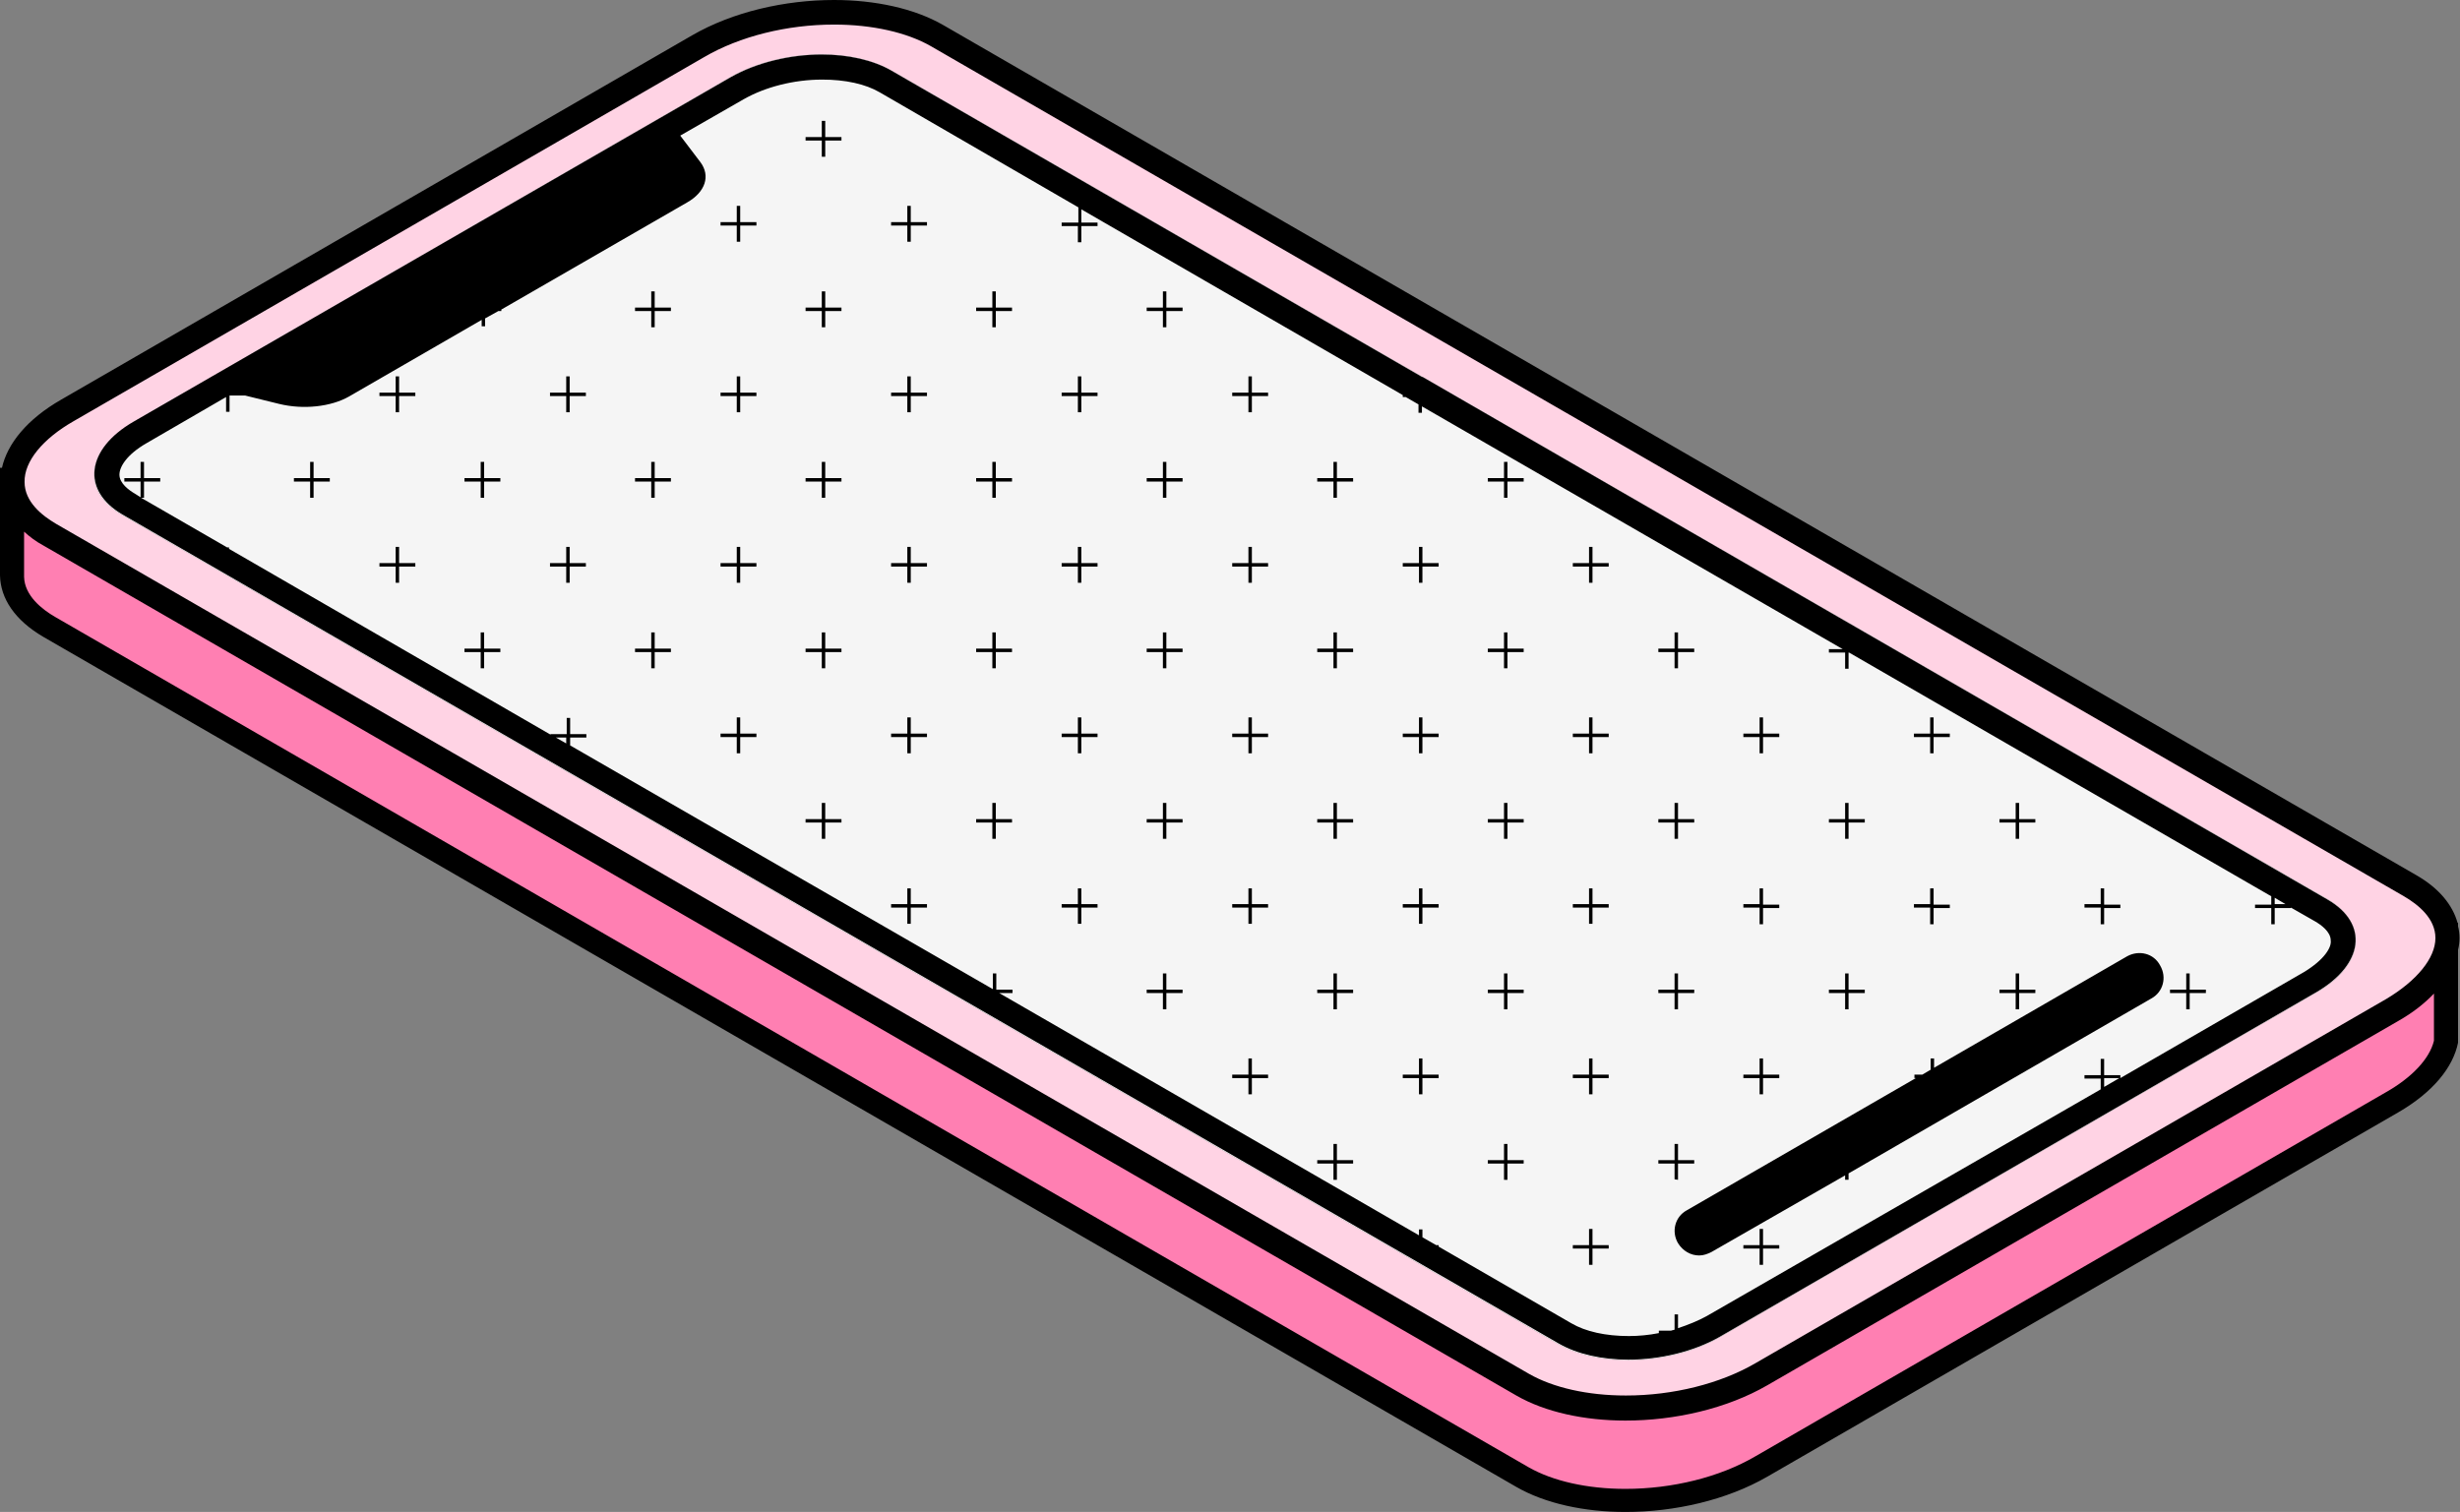
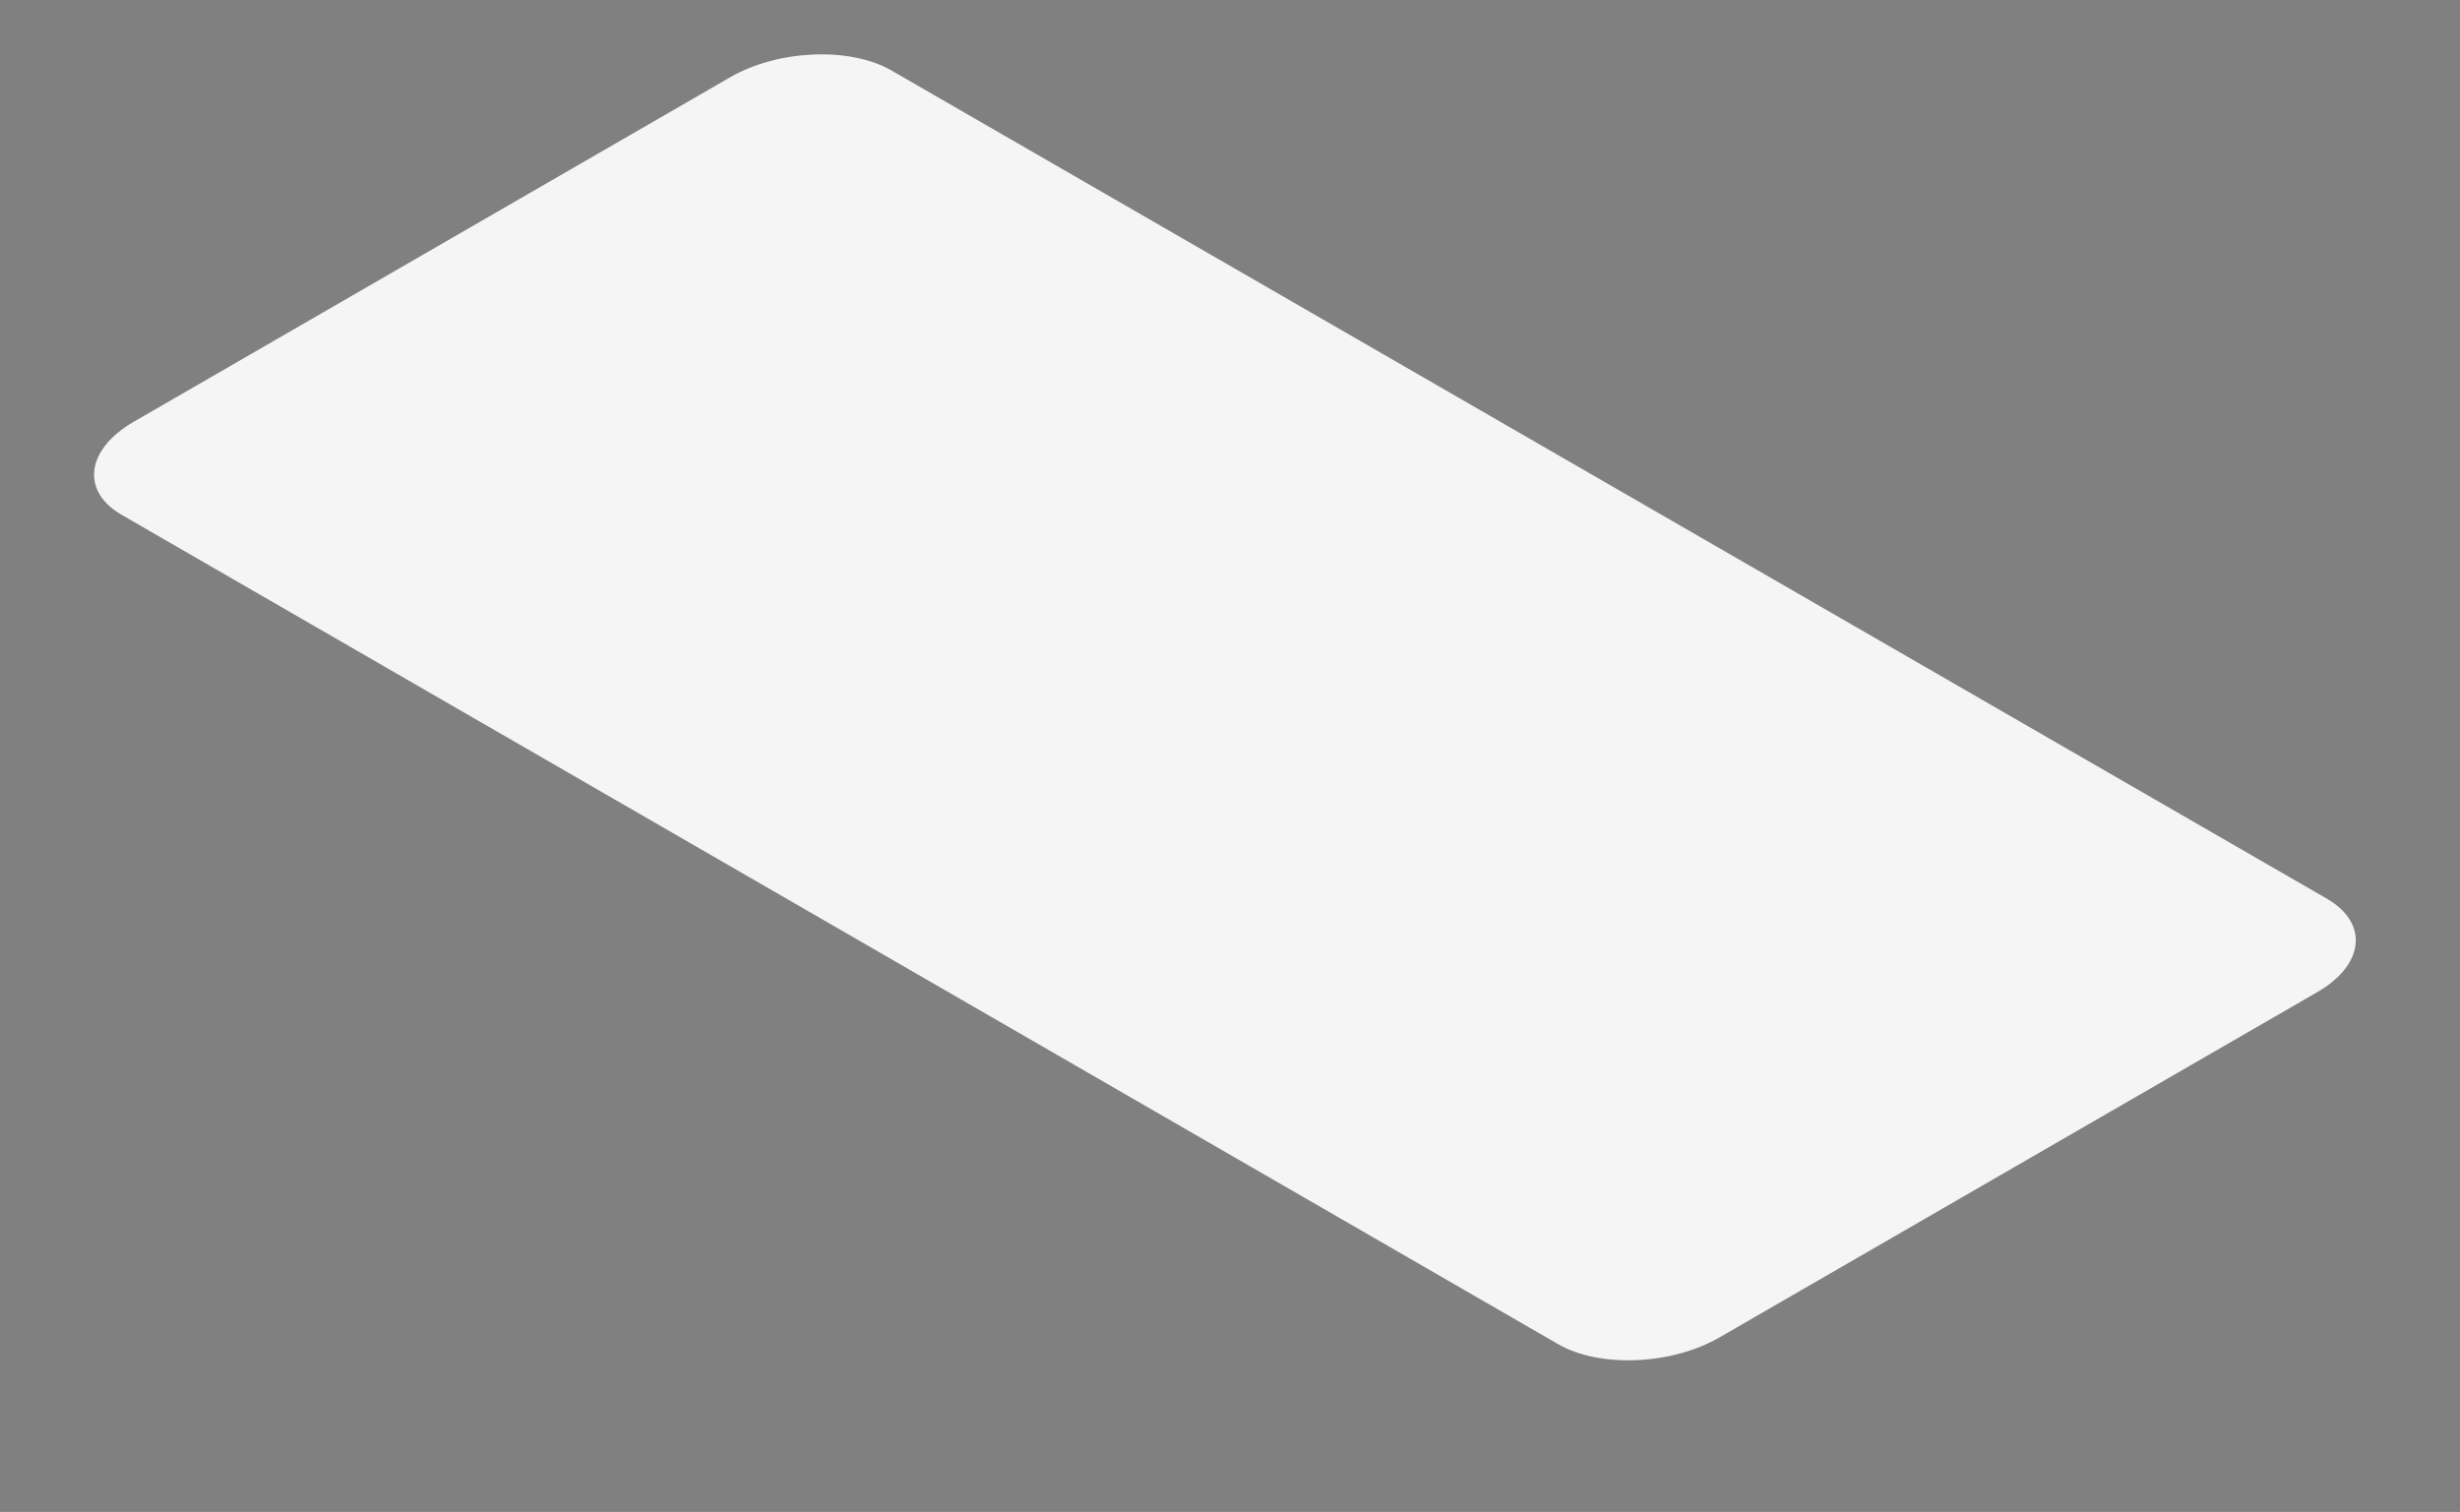
<svg xmlns="http://www.w3.org/2000/svg" fill="#000000" height="307.7" preserveAspectRatio="xMidYMid meet" version="1" viewBox="0.0 97.3 500.5 307.7" width="500.5" zoomAndPan="magnify">
  <rect x="0.0" y="97.3" width="500.5" height="307.7" fill="#808080" stroke="none" />
  <g id="change1_1">
-     <path d="M497.7,290.6v18.8c-1,4.5-4.9,8.9-11,12.4l-128.3,74.1c-7.6,4.4-17.7,6.9-27.7,6.9 c-8.2,0-15.6-1.7-20.9-4.8L10.1,224.9c-4.9-2.8-7.5-6.4-7.6-10.4v-19.1c0,4,2.7,7.8,7.6,10.6l299.7,173.1c5.3,3.1,12.8,4.8,20.9,4.8 c10,0,20.1-2.5,27.7-6.9l128.3-74.1C492.9,299.4,496.7,295,497.7,290.6z" fill="#ff7fb2" />
-   </g>
+     </g>
  <g id="change2_1">
    <path d="M471.3,299.3l-121.5,70.2c-9.7,5.6-24.3,6.2-32.7,1.4L24.8,202.1c-8.4-4.8-7.3-13.3,2.3-18.9 L148.6,113c9.7-5.6,24.3-6.2,32.7-1.4l292.3,168.7C482,285.3,481,293.8,471.3,299.3z" fill="#f5f5f5" />
  </g>
  <g id="change3_1">
-     <path d="M490.4,277.7L190.7,104.6c-5.3-3.1-12.8-4.8-20.9-4.8c-10,0-20.1,2.5-27.7,6.9L13.7,180.8 c-7.1,4.2-11.2,9.5-11.2,14.6c0,4.1,2.7,7.8,7.6,10.7l299.7,173.1c5.3,3.1,12.8,4.8,20.9,4.8c10,0,20.1-2.5,27.7-6.9L486.7,303 c7.2-4.1,11.3-9.4,11.3-14.5C498,284.3,495.3,280.5,490.4,277.7z M471.3,299.3l-121.5,70.2c-9.7,5.6-24.3,6.2-32.7,1.4L24.8,202.1 c-8.4-4.8-7.3-13.3,2.3-18.9L148.6,113c9.7-5.6,24.3-6.2,32.7-1.4l292.3,168.7C482,285.3,481,293.8,471.3,299.3z" fill="#ffd3e4" />
-   </g>
+     </g>
  <g id="change4_1">
-     <path d="M500.1,285.8v-0.7H500c-1-3.6-3.7-7-8.4-9.7l-299.7-173c-5.9-3.4-13.9-5.1-22.2-5.1c-10,0-20.6,2.4-28.9,7.2 L12.5,178.6c-7,4-11,9-12.1,13.9H0v21.9c0.1,4.7,3,9.1,8.8,12.5l299.7,173c5.9,3.4,13.9,5.1,22.2,5.1c10,0,20.6-2.4,28.9-7.2 l128.3-74.1c7.1-4.1,11.2-9.2,12.2-14.2v-18.9C500.5,289.1,500.5,287.3,500.1,285.8z M495.2,309.1c-0.9,3.7-4.5,7.5-9.8,10.5 l-128.3,74.1c-7.2,4.2-16.8,6.6-26.4,6.6c-7.8,0-14.8-1.6-19.7-4.4l-299.7-173c-2.8-1.6-6.3-4.4-6.4-8.2v-9.2c1.1,1,2.4,2,3.9,2.8 l299.7,173c5.9,3.4,13.9,5.1,22.2,5.1c10,0,20.6-2.4,28.9-7.2l128.3-74.1c3-1.7,5.4-3.6,7.3-5.6L495.2,309.1L495.2,309.1z M485.5,300.6l-128.3,74.1c-7.2,4.2-16.8,6.6-26.4,6.6c-7.8,0-14.8-1.6-19.7-4.4l-299.7-173c-2.9-1.7-6.4-4.5-6.4-8.5 c-0.1-4.2,3.7-8.8,10-12.4l128.3-74.1c7.2-4.2,16.8-6.6,26.4-6.6c7.8,0,14.8,1.6,19.7,4.4l299.7,173c2.9,1.7,6.4,4.5,6.4,8.5 C495.5,292.3,491.7,296.9,485.5,300.6z M473.6,280.4L289.4,174l0,0h-0.1l-107.9-62.3c-3.8-2.2-8.9-3.3-14.2-3.3 c-6.4,0-13.2,1.6-18.5,4.6L27.2,183.1c-9.7,5.6-10.7,14-2.3,18.9l292.2,168.7c3.8,2.2,8.9,3.3,14.2,3.3c6.4,0,13.2-1.6,18.5-4.6 l121.5-70.2C480.9,293.6,482,285.3,473.6,280.4z M462.8,280l2.2,1.3h-2.2V280z M115.2,248.6l-2.1-1.2h2.1V248.6z M428.1,318.5v-1.8 h3.1L428.1,318.5z M468.8,295.1l-37.4,21.6v-0.6h-3.3v-3.3h-0.7v3.3h-3.3v0.7h3.3v2.2l-80.1,46.1c-1.8,1-3.8,1.8-5.9,2.5v-2.8h-0.7 v3.1c-0.2,0.1-0.5,0.1-0.7,0.2h-2.5v0.5c-2,0.4-4.1,0.6-6.1,0.6c-4.7,0-8.8-0.9-11.7-2.6l-27-15.6v-0.3h-0.5l-2.8-1.6v-1.6h-0.7v1.2 l-85.4-49.3h2.7v-0.7h-3.3v-3.3H202v3.2L116,249v-1.6h3.3v-0.7H116v-3.3h-0.7v3.3H112v0.1L46.6,209v-0.3h-0.4l-17.5-10.1h0.6v-3.3 h3.3v-0.7h-3.3v-3.3h-0.7v3.3h-3.3v0.7h3.3v3.2l-1.1-0.7c-1.2-0.7-3.2-2.1-3.2-3.9c0-1.6,1.5-4.1,5.5-6.4l16.2-9.4v3h0.7v-3.3h3.2 l6.9,1.7c4.9,1.2,10.5,0.6,14.2-1.5l27-15.6v1.3h0.7v-1.6l2.7-1.5h0.6v-0.3l37.8-21.8c3.7-2.1,4.8-5.4,2.7-8.2l-4.1-5.4l12.9-7.4 c4.4-2.5,10.2-4,16-4c4.7,0,8.8,0.9,11.7,2.6l40.4,23.4v3.1H216v0.7h3.3v3.3h0.7v-3.3h3.3v-0.7H220v-2.7l65.4,37.8v0.4h0.6l2.6,1.5 v1.7h0.7V180l85.6,49.4h-2.8v0.7h3.3v3.3h0.7v-3.3h0.1l85.9,49.6v1.7h-3.3v0.7h3.3v3.3h0.7v-3.3h3.3V282l4.9,2.8 c1.2,0.7,3.2,2.1,3.2,3.9C474.4,290.1,472.9,292.6,468.8,295.1z M439.5,293.8c1.4,2.4,0.6,5.4-1.8,6.7l-61.6,35.6v1.3h-0.7v-0.9 l-27.2,15.6c-0.8,0.4-1.6,0.7-2.5,0.7c-1.7,0-3.3-0.9-4.3-2.5c-1.4-2.4-0.6-5.4,1.8-6.7l46.6-26.9h-0.3V316h1.6l1.7-1v-2.3h0.7v1.9 l39.3-22.7C435.2,290.6,438.2,291.3,439.5,293.8z M427.4,282h-3.3v-0.7h3.3v-3.2h0.7v3.3h3.3v0.7h-3.3v3.3h-0.7V282z M445.5,298.7 h3.3v0.7h-3.3v3.3h-0.7v-3.3h-3.3v-0.7h3.3v-3.3h0.7V298.7z M306.7,194.6h3.3v0.7h-3.3v3.3H306v-3.3h-3.3v-0.7h3.3v-3.3h0.7V194.6z M324,211.9h3.3v0.7H324v3.3h-0.7v-3.3H320v-0.7h3.3v-3.3h0.7V211.9z M289.4,211.9h3.3v0.7h-3.3v3.3h-0.7v-3.3h-3.3v-0.7h3.3v-3.3 h0.7V211.9z M340.7,230h-3.3v-0.7h3.3V226h0.7v3.3h3.3v0.7h-3.3v3.3h-0.7V230z M306.7,229.3h3.3v0.7h-3.3v3.3H306V230h-3.3v-0.7h3.3 V226h0.7V229.3z M392.7,247.3h-3.3v-0.7h3.3v-3.3h0.7v3.3h3.3v0.7h-3.3v3.3h-0.7V247.3z M358,247.3h-3.3v-0.7h3.3v-3.3h0.7v3.3h3.3 v0.7h-3.3v3.3H358V247.3z M324,246.6h3.3v0.7H324v3.3h-0.7v-3.3H320v-0.7h3.3v-3.3h0.7V246.6z M289.4,246.6h3.3v0.7h-3.3v3.3h-0.7 v-3.3h-3.3v-0.7h3.3v-3.3h0.7V246.6z M410.1,264.7h-3.3V264h3.3v-3.3h0.7v3.3h3.3v0.7h-3.3v3.3h-0.7V264.7z M375.4,264.7h-3.3V264 h3.3v-3.3h0.7v3.3h3.3v0.7h-3.3v3.3h-0.7V264.7z M340.7,264.7h-3.3V264h3.3v-3.3h0.7v3.3h3.3v0.7h-3.3v3.3h-0.7V264.7z M306.7,264 h3.3v0.7h-3.3v3.3H306v-3.3h-3.3V264h3.3v-3.3h0.7V264z M392.7,282h-3.3v-0.7h3.3v-3.2h0.7v3.3h3.3v0.7h-3.3v3.3h-0.7V282z M358,282 h-3.3v-0.7h3.3v-3.2h0.7v3.3h3.3v0.7h-3.3v3.3H358V282z M324,281.3h3.3v0.7H324v3.3h-0.7V282H320v-0.7h3.3v-3.2h0.7V281.3z M289.4,281.3h3.3v0.7h-3.3v3.3h-0.7V282h-3.3v-0.7h3.3v-3.2h0.7V281.3z M410.1,299.4h-3.3v-0.7h3.3v-3.3h0.7v3.3h3.3v0.7h-3.3v3.3 h-0.7V299.4z M375.4,299.4h-3.3v-0.7h3.3v-3.3h0.7v3.3h3.3v0.7h-3.3v3.3h-0.7V299.4z M340.7,299.4h-3.3v-0.7h3.3v-3.3h0.7v3.3h3.3 v0.7h-3.3v3.3h-0.7V299.4z M306.7,298.7h3.3v0.7h-3.3v3.3H306v-3.3h-3.3v-0.7h3.3v-3.3h0.7V298.7z M358,316.7h-3.3V316h3.3v-3.3h0.7 v3.3h3.3v0.7h-3.3v3.3H358V316.7z M324,316h3.3v0.7H324v3.3h-0.7v-3.3H320V316h3.3v-3.3h0.7V316z M289.4,316h3.3v0.7h-3.3v3.3h-0.7 v-3.3h-3.3V316h3.3v-3.3h0.7V316z M340.7,337.3v-3.2h-3.3v-0.7h3.3v-3.3h0.7v3.3h3.3v0.7h-3.3v3.3L340.7,337.3L340.7,337.3z M306.7,333.4h3.3v0.7h-3.3v3.3H306v-3.3h-3.3v-0.7h3.3v-3.3h0.7V333.4z M358.7,350.7h3.3v0.7h-3.3v3.3H358v-3.3h-3.3v-0.7h3.3v-3.3 h0.7V350.7z M324,350.7h3.3v0.7H324v3.3h-0.7v-3.3H320v-0.7h3.3v-3.3h0.7V350.7z M167.9,125.2h3.3v0.7h-3.3v3.3h-0.7v-3.3h-3.3v-0.7 h3.3v-3.3h0.7V125.2z M185.3,142.5h3.3v0.7h-3.3v3.3h-0.7v-3.3h-3.3v-0.7h3.3v-3.3h0.7V142.5z M150.6,142.5h3.3v0.7h-3.3v3.3h-0.7 v-3.3h-3.3v-0.7h3.3v-3.3h0.7V142.5z M237.3,159.9h3.3v0.7h-3.3v3.3h-0.7v-3.3h-3.3v-0.7h3.3v-3.3h0.7V159.9z M202.6,159.9h3.3v0.7 h-3.3v3.3h-0.7v-3.3h-3.3v-0.7h3.3v-3.3h0.7V159.9z M167.9,159.9h3.3v0.7h-3.3v3.3h-0.7v-3.3h-3.3v-0.7h3.3v-3.3h0.7V159.9z M254.7,177.2h3.3v0.7h-3.3v3.3H254v-3.3h-3.3v-0.7h3.3v-3.3h0.7V177.2z M220,177.2h3.3v0.7H220v3.3h-0.7v-3.3H216v-0.7h3.3v-3.3 h0.7V177.2z M185.3,177.2h3.3v0.7h-3.3v3.3h-0.7v-3.3h-3.3v-0.7h3.3v-3.3h0.7V177.2z M150.6,177.2h3.3v0.7h-3.3v3.3h-0.7v-3.3h-3.3 v-0.7h3.3v-3.3h0.7V177.2z M272,194.6h3.3v0.7H272v3.3h-0.7v-3.3H268v-0.7h3.3v-3.3h0.7V194.6z M237.3,194.6h3.3v0.7h-3.3v3.3h-0.7 v-3.3h-3.3v-0.7h3.3v-3.3h0.7V194.6z M202.6,194.6h3.3v0.7h-3.3v3.3h-0.7v-3.3h-3.3v-0.7h3.3v-3.3h0.7V194.6z M167.9,194.6h3.3v0.7 h-3.3v3.3h-0.7v-3.3h-3.3v-0.7h3.3v-3.3h0.7V194.6z M254.7,211.9h3.3v0.7h-3.3v3.3H254v-3.3h-3.3v-0.7h3.3v-3.3h0.7V211.9z M220,211.9h3.3v0.7H220v3.3h-0.7v-3.3H216v-0.7h3.3v-3.3h0.7V211.9z M185.3,211.9h3.3v0.7h-3.3v3.3h-0.7v-3.3h-3.3v-0.7h3.3v-3.3 h0.7V211.9z M150.6,211.9h3.3v0.7h-3.3v3.3h-0.7v-3.3h-3.3v-0.7h3.3v-3.3h0.7V211.9z M272,229.3h3.3v0.7H272v3.3h-0.7V230H268v-0.7 h3.3V226h0.7V229.3z M237.3,229.3h3.3v0.7h-3.3v3.3h-0.7V230h-3.3v-0.7h3.3V226h0.7V229.3z M202.6,229.3h3.3v0.7h-3.3v3.3h-0.7V230 h-3.3v-0.7h3.3V226h0.7V229.3z M167.9,229.3h3.3v0.7h-3.3v3.3h-0.7V230h-3.3v-0.7h3.3V226h0.7V229.3z M254.7,246.6h3.3v0.7h-3.3v3.3 H254v-3.3h-3.3v-0.7h3.3v-3.3h0.7V246.6z M220,246.6h3.3v0.7H220v3.3h-0.7v-3.3H216v-0.7h3.3v-3.3h0.7V246.6z M185.3,246.6h3.3v0.7 h-3.3v3.3h-0.7v-3.3h-3.3v-0.7h3.3v-3.3h0.7V246.6z M150.6,246.6h3.3v0.7h-3.3v3.3h-0.7v-3.3h-3.3v-0.7h3.3v-3.3h0.7V246.6z M272,264h3.3v0.7H272v3.3h-0.7v-3.3H268V264h3.3v-3.3h0.7V264z M237.3,264h3.3v0.7h-3.3v3.3h-0.7v-3.3h-3.3V264h3.3v-3.3h0.7V264z M202.6,264h3.3v0.7h-3.3v3.3h-0.7v-3.3h-3.3V264h3.3v-3.3h0.7V264z M167.9,264h3.3v0.7h-3.3v3.3h-0.7v-3.3h-3.3V264h3.3v-3.3h0.7 V264z M254.7,281.3h3.3v0.7h-3.3v3.3H254V282h-3.3v-0.7h3.3v-3.2h0.7V281.3z M220,281.3h3.3v0.7H220v3.3h-0.7V282H216v-0.7h3.3v-3.2 h0.7V281.3z M185.3,281.3h3.3v0.7h-3.3v3.3h-0.7V282h-3.3v-0.7h3.3v-3.2h0.7V281.3z M272,298.7h3.3v0.7H272v3.3h-0.7v-3.3H268v-0.7 h3.3v-3.3h0.7V298.7z M237.3,298.7h3.3v0.7h-3.3v3.3h-0.7v-3.3h-3.3v-0.7h3.3v-3.3h0.7V298.7z M254.7,316h3.3v0.7h-3.3v3.3H254v-3.3 h-3.3V316h3.3v-3.3h0.7V316z M272,333.4h3.3v0.7H272v3.3h-0.7v-3.3H268v-0.7h3.3v-3.3h0.7V333.4z M133.2,159.9h3.3v0.7h-3.3v3.3 h-0.7v-3.3h-3.3v-0.7h3.3v-3.3h0.7V159.9z M115.9,177.2h3.3v0.7h-3.3v3.3h-0.7v-3.3h-3.3v-0.7h3.3v-3.3h0.7V177.2z M81.2,177.2h3.3 v0.7h-3.3v3.3h-0.7v-3.3h-3.3v-0.7h3.3v-3.3h0.7V177.2z M133.2,194.6h3.3v0.7h-3.3v3.3h-0.7v-3.3h-3.3v-0.7h3.3v-3.3h0.7V194.6z M98.5,194.6h3.3v0.7h-3.3v3.3h-0.7v-3.3h-3.3v-0.7h3.3v-3.3h0.7V194.6z M63.8,194.6h3.3v0.7h-3.3v3.3h-0.7v-3.3h-3.3v-0.7h3.3v-3.3 h0.7V194.6z M115.9,211.9h3.3v0.7h-3.3v3.3h-0.7v-3.3h-3.3v-0.7h3.3v-3.3h0.7V211.9z M81.2,211.9h3.3v0.7h-3.3v3.3h-0.7v-3.3h-3.3 v-0.7h3.3v-3.3h0.7V211.9z M133.2,229.3h3.3v0.7h-3.3v3.3h-0.7V230h-3.3v-0.7h3.3V226h0.7V229.3z M98.5,229.3h3.3v0.7h-3.3v3.3h-0.7 V230h-3.3v-0.7h3.3V226h0.7V229.3z" fill="#000000" />
-   </g>
+     </g>
</svg>